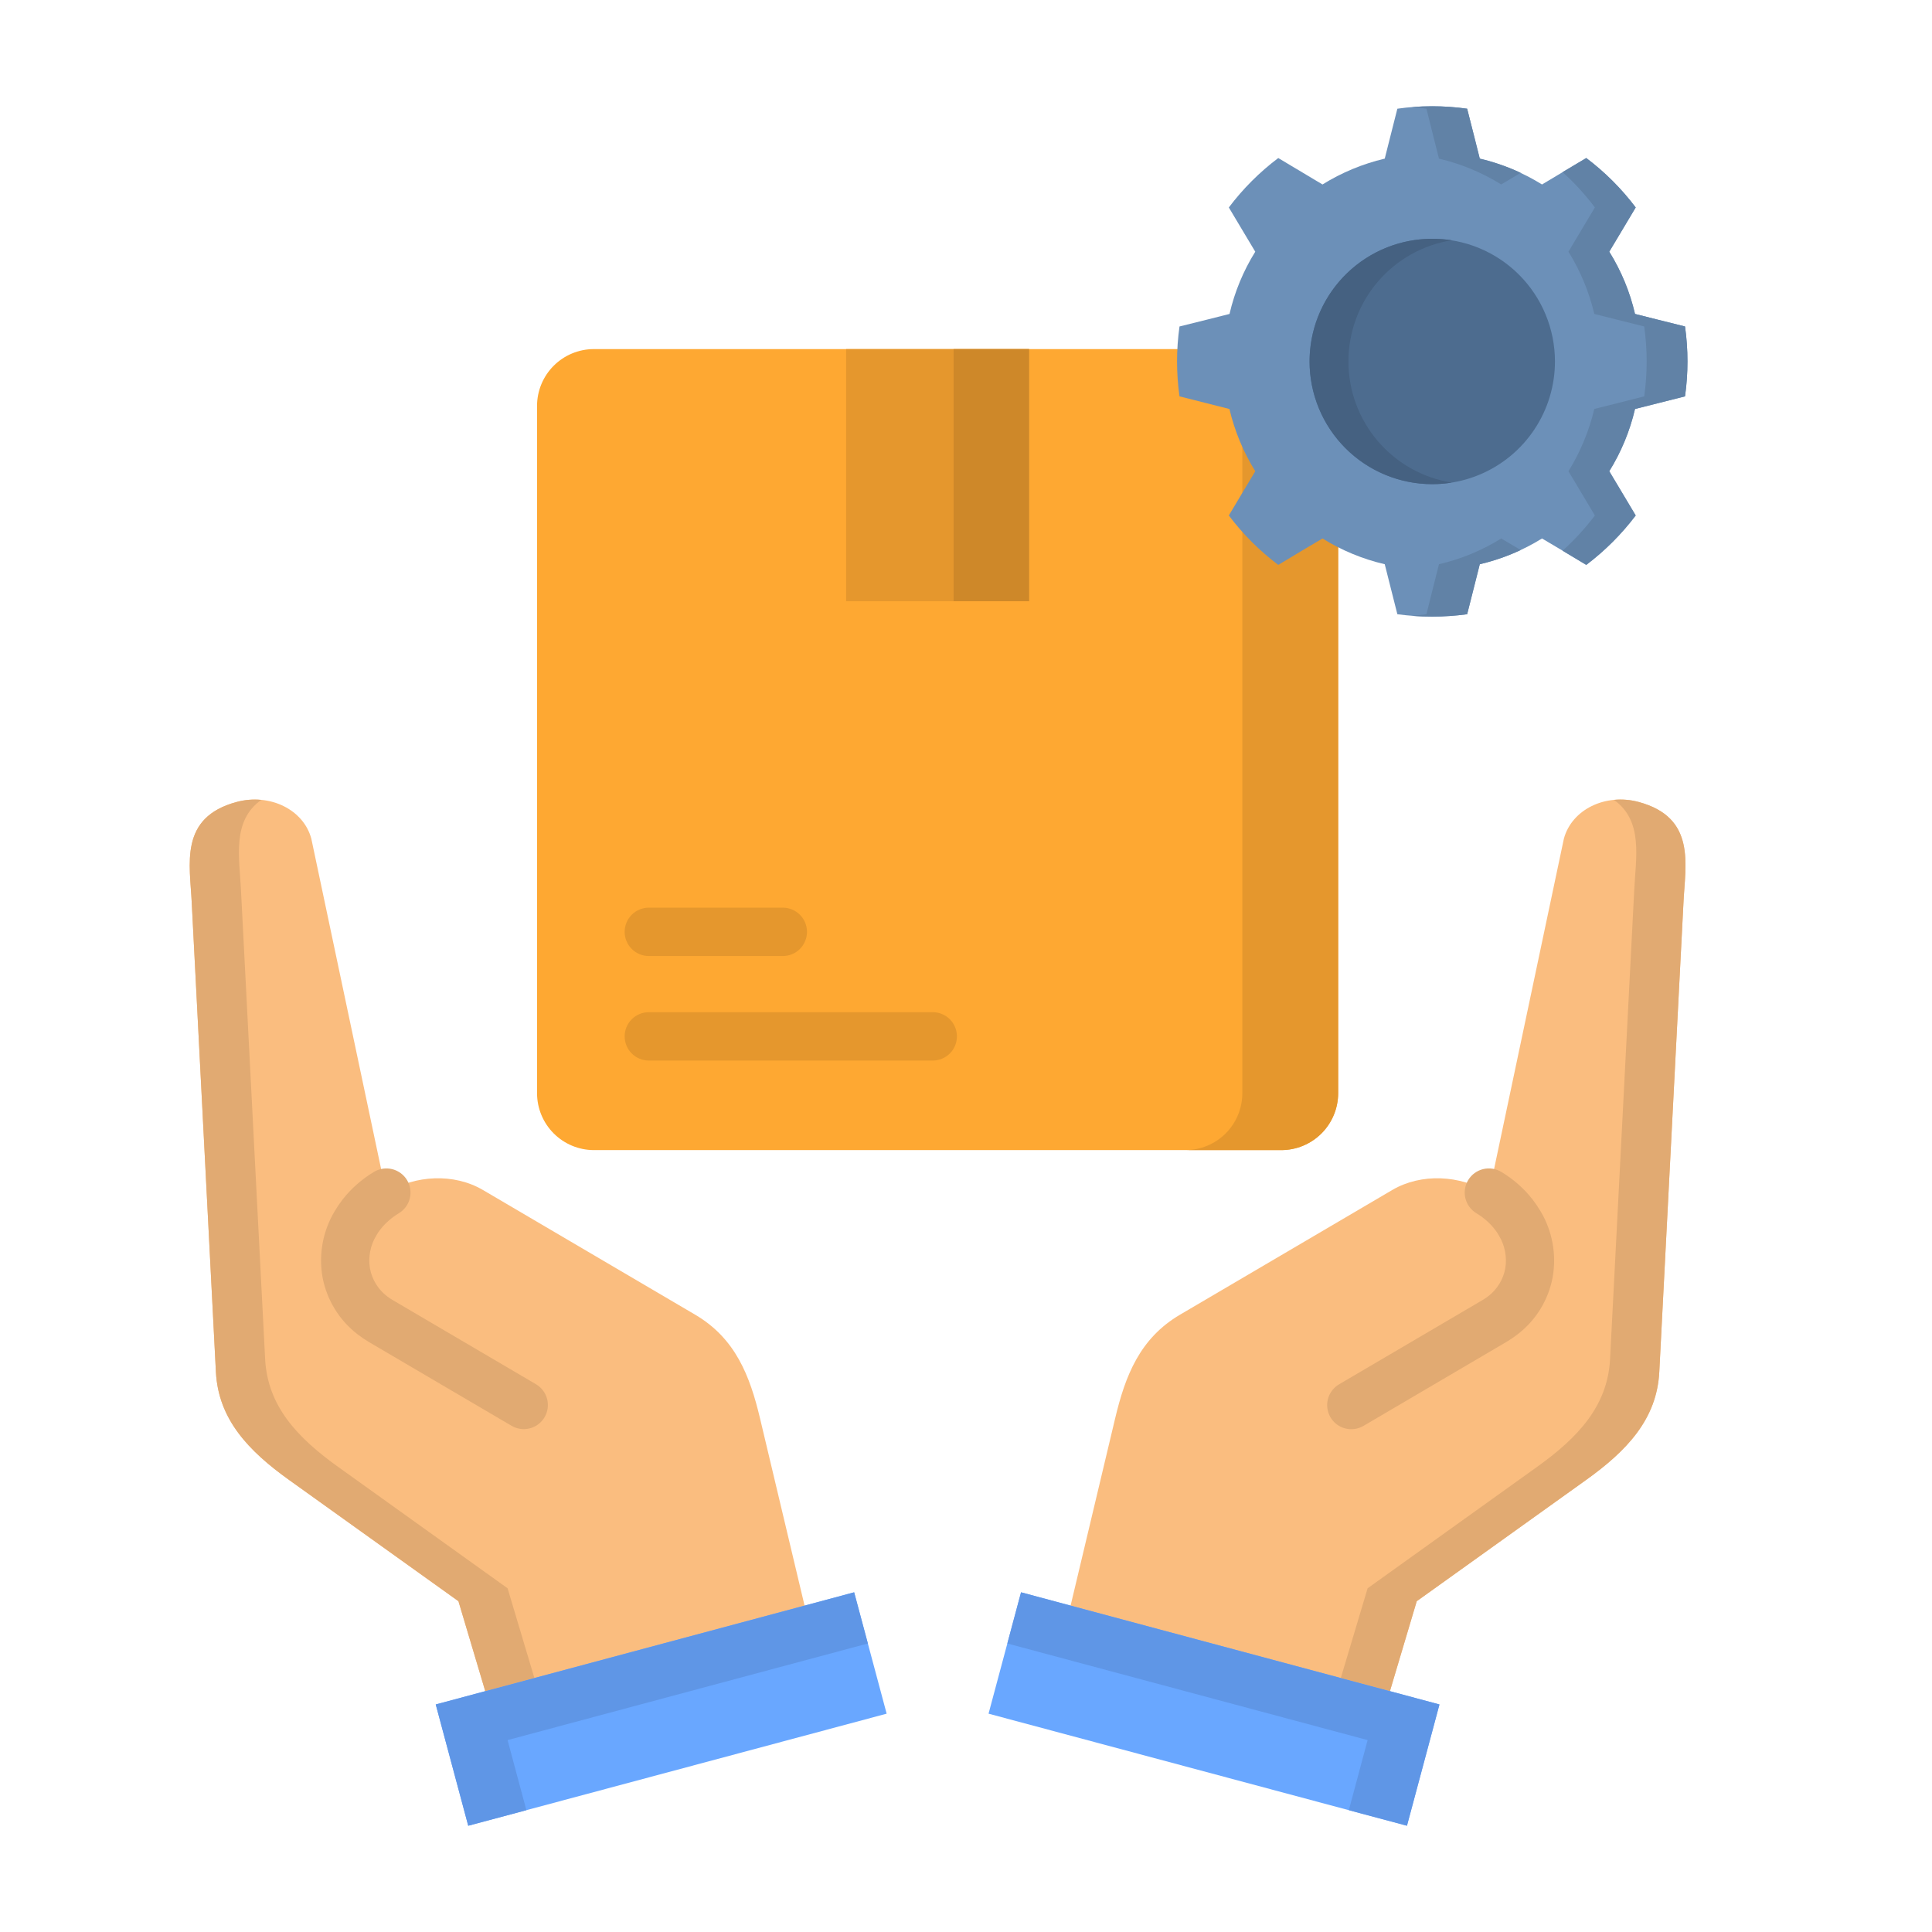
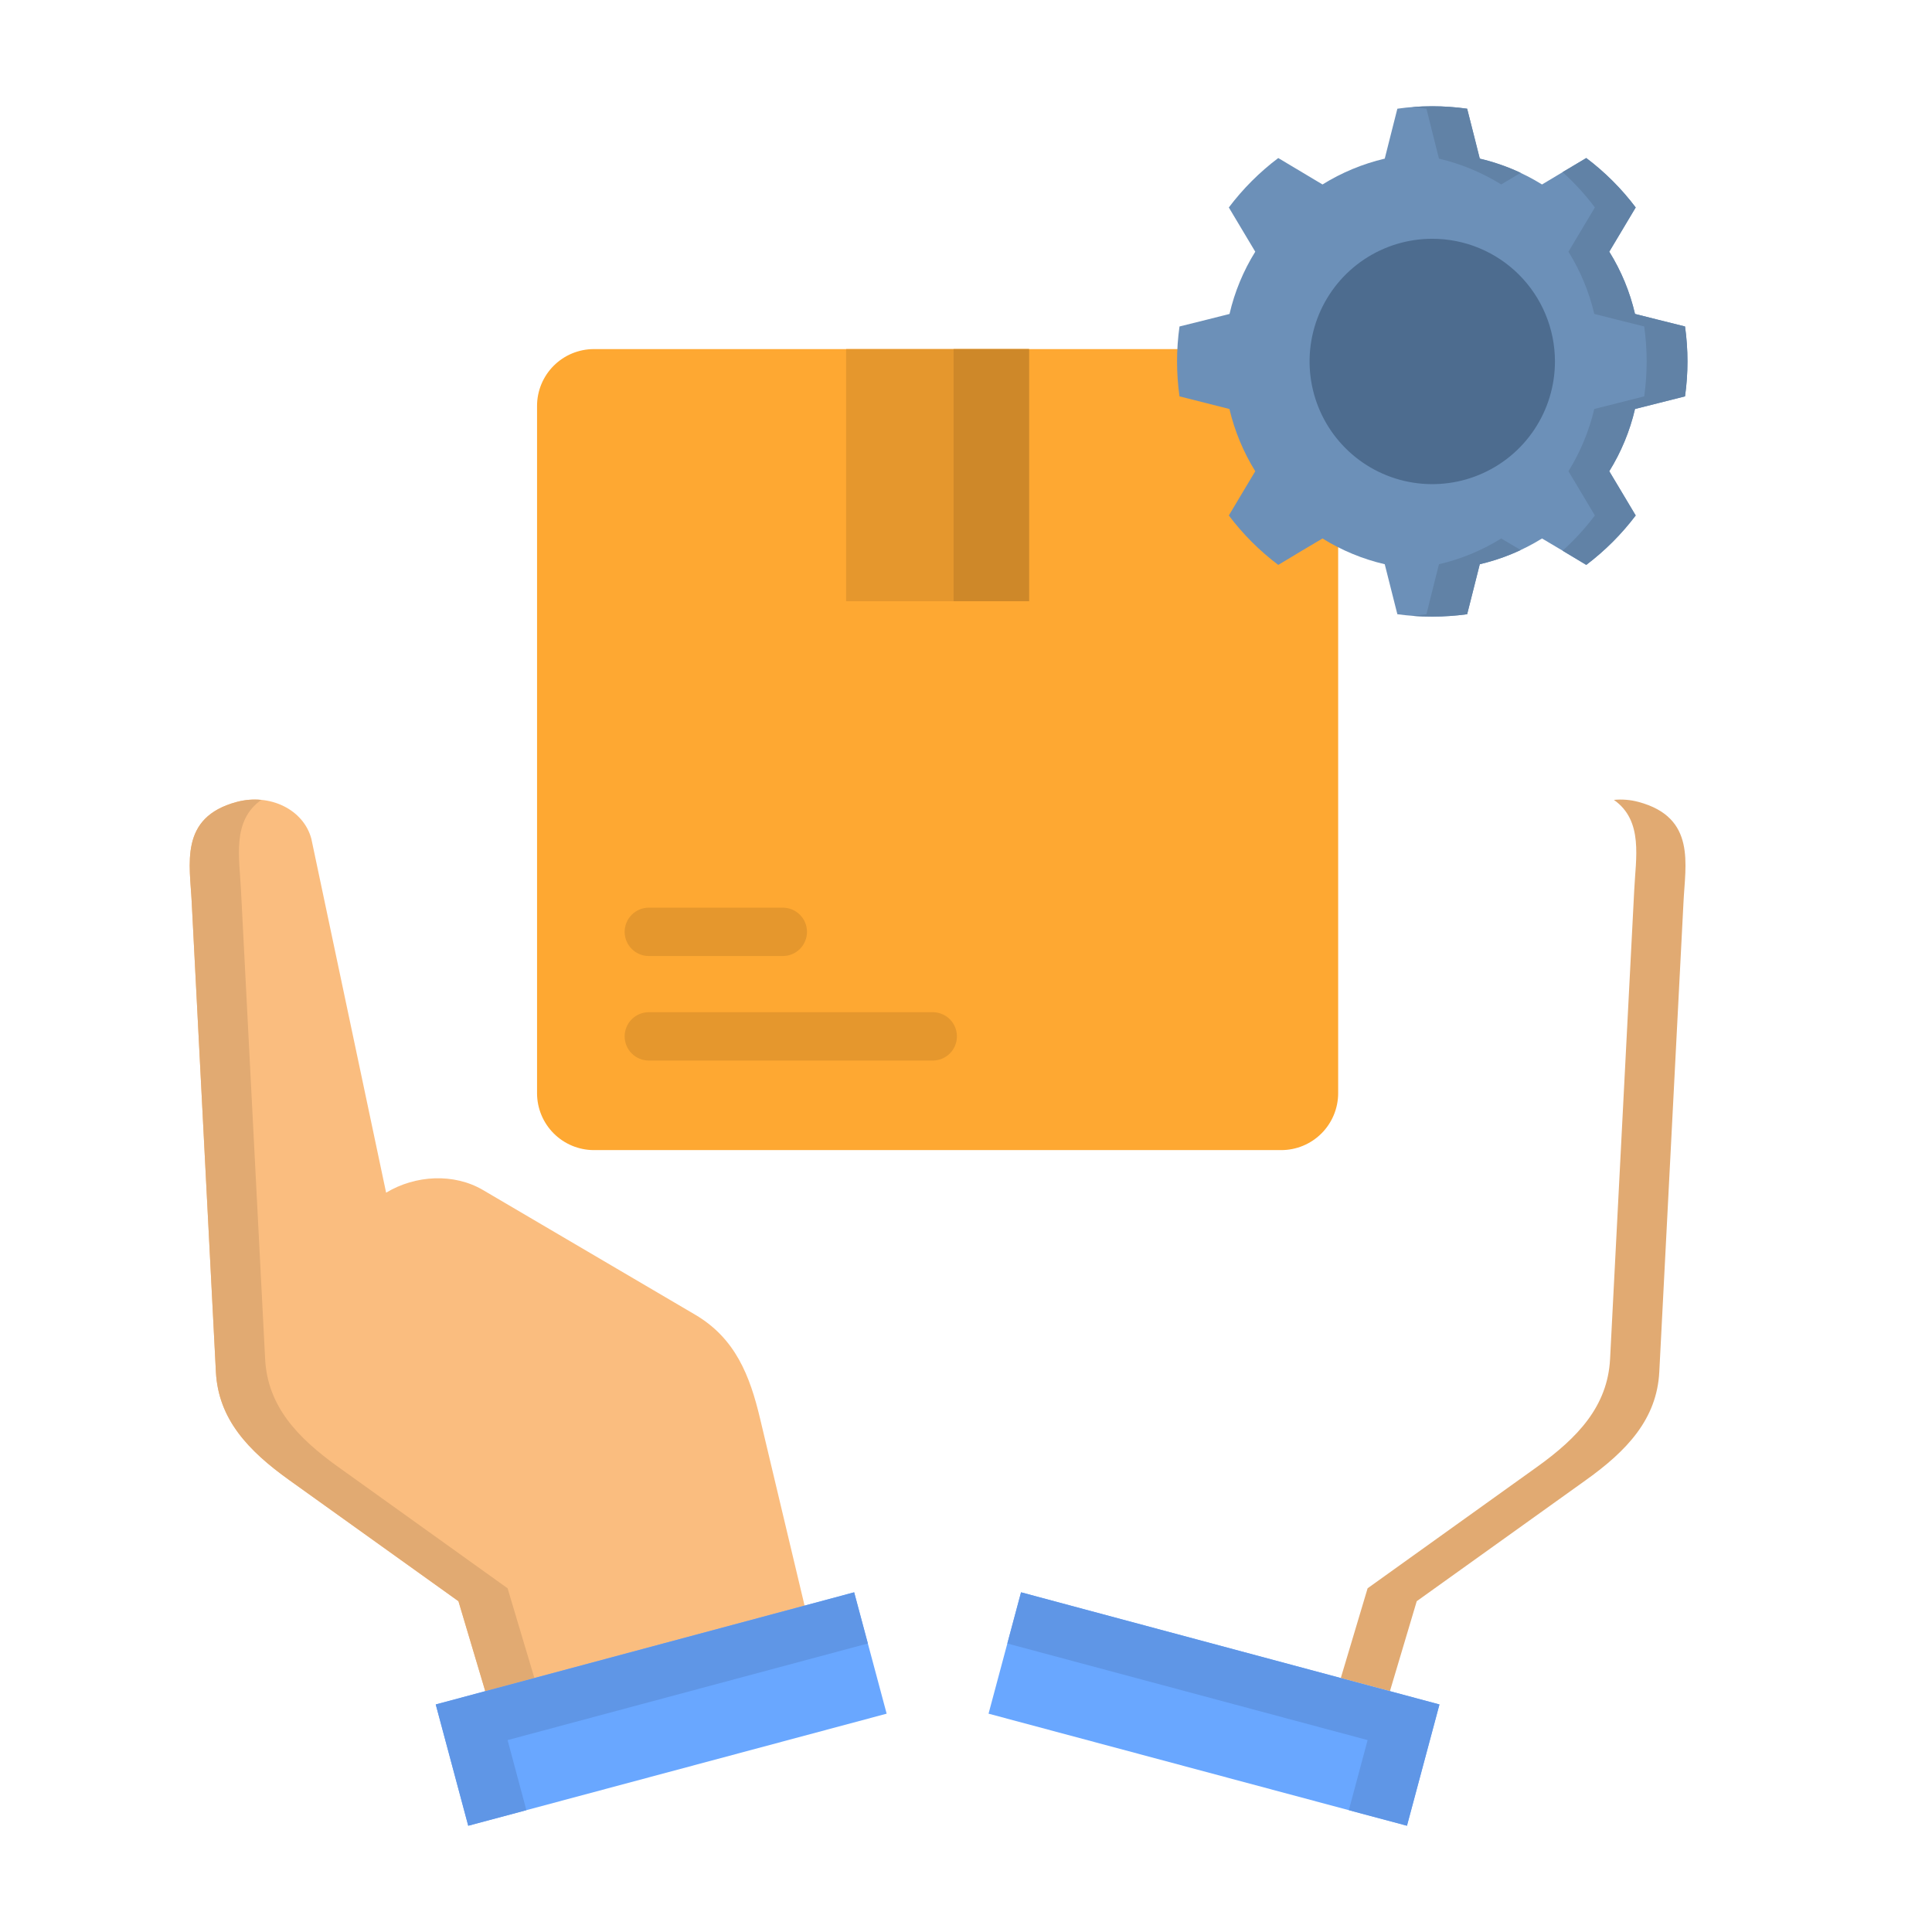
<svg xmlns="http://www.w3.org/2000/svg" width="200" height="200" viewBox="0 0 200 200" fill="none">
  <path fill-rule="evenodd" clip-rule="evenodd" d="M61.471 36.137H132.649C134.205 36.139 135.697 36.758 136.798 37.857C137.9 38.956 138.521 40.447 138.526 42.004V113.182C138.521 114.739 137.9 116.231 136.799 117.332C135.698 118.433 134.206 119.054 132.649 119.058H61.471C59.914 119.054 58.422 118.433 57.321 117.332C56.22 116.231 55.599 114.739 55.595 113.182V42.004C55.599 40.448 56.221 38.957 57.322 37.858C58.423 36.758 59.915 36.14 61.471 36.138V36.137Z" fill="#FEA832" />
  <path d="M87.592 36.138H106.529V62.238H87.592V36.138Z" fill="#E5972D" />
  <path d="M67.166 109.787C66.502 109.787 65.866 109.524 65.397 109.054C64.927 108.585 64.663 107.948 64.663 107.285C64.663 106.621 64.927 105.985 65.397 105.515C65.866 105.046 66.502 104.782 67.166 104.782H96.559C97.222 104.782 97.859 105.046 98.328 105.515C98.797 105.985 99.061 106.621 99.061 107.285C99.061 107.948 98.797 108.585 98.328 109.054C97.859 109.524 97.222 109.787 96.559 109.787H67.166ZM67.166 98.967C66.502 98.967 65.866 98.703 65.397 98.234C64.927 97.764 64.663 97.128 64.663 96.464C64.663 95.8 64.927 95.164 65.397 94.695C65.866 94.225 66.502 93.962 67.166 93.962H81.037C81.701 93.962 82.337 94.225 82.806 94.695C83.276 95.164 83.539 95.8 83.539 96.464C83.539 97.128 83.276 97.764 82.806 98.234C82.337 98.703 81.701 98.967 81.037 98.967H67.166Z" fill="#E5972D" />
-   <path fill-rule="evenodd" clip-rule="evenodd" d="M154.149 123.466C151.13 121.642 147.138 121.419 144.118 123.192L122.162 136.092C117.988 138.544 116.488 142.415 115.434 146.853L109.902 170.104L142.74 178.908L146.66 165.757L164.179 153.213C168.414 150.184 171.515 146.911 171.768 142.028L174.27 93.465C174.453 89.493 175.618 84.629 169.621 83.019C166.176 82.097 162.701 83.809 161.89 86.829L154.149 123.466Z" fill="#FABD7F" />
-   <path d="M141.16 147.6C140.877 147.769 140.564 147.88 140.238 147.926C139.912 147.973 139.58 147.955 139.261 147.873C138.942 147.791 138.643 147.647 138.38 147.449C138.117 147.25 137.896 147.002 137.729 146.718C137.563 146.434 137.455 146.12 137.41 145.793C137.366 145.467 137.386 145.135 137.471 144.817C137.555 144.499 137.701 144.201 137.902 143.939C138.102 143.678 138.352 143.459 138.637 143.294L153.44 134.601C153.65 134.478 153.853 134.342 154.048 134.196C154.971 133.49 155.603 132.47 155.821 131.328C156.024 130.141 155.79 128.921 155.162 127.894C155.034 127.661 154.885 127.441 154.716 127.235C154.466 126.914 154.184 126.619 153.875 126.353C153.558 126.072 153.216 125.821 152.852 125.604C152.568 125.436 152.32 125.213 152.122 124.949C151.925 124.684 151.782 124.383 151.701 124.063C151.621 123.743 151.604 123.41 151.653 123.084C151.702 122.757 151.815 122.444 151.986 122.161C152.156 121.879 152.381 121.633 152.647 121.438C152.914 121.243 153.216 121.103 153.537 121.025C153.858 120.948 154.191 120.935 154.517 120.986C154.843 121.038 155.155 121.154 155.436 121.328C156.054 121.7 156.637 122.127 157.178 122.604C157.716 123.077 158.208 123.599 158.648 124.165C158.944 124.55 159.218 124.953 159.468 125.37C160.696 127.421 161.146 129.845 160.734 132.199C160.302 134.551 159.013 136.659 157.117 138.116C156.749 138.403 156.363 138.667 155.962 138.906L141.16 147.6Z" fill="#E1AA72" />
  <path fill-rule="evenodd" clip-rule="evenodd" d="M102.334 177.399L105.698 164.835L149.012 176.446L145.648 189L102.334 177.399Z" fill="#69A7FF" />
  <path fill-rule="evenodd" clip-rule="evenodd" d="M39.971 123.466C42.991 121.642 46.982 121.419 50 123.192L71.956 136.092C76.13 138.544 77.63 142.415 78.683 146.853L84.215 170.106L51.378 178.91L47.457 165.759L29.939 153.216C25.704 150.186 22.604 146.914 22.35 142.03L19.85 93.465C19.668 89.493 18.502 84.629 24.499 83.019C27.944 82.097 31.428 83.809 32.23 86.829L39.971 123.466Z" fill="#FABD7F" />
-   <path d="M55.483 143.294C55.766 143.46 56.013 143.68 56.211 143.941C56.409 144.202 56.553 144.5 56.636 144.817C56.719 145.134 56.739 145.464 56.694 145.789C56.649 146.113 56.54 146.426 56.375 146.709C56.209 146.991 55.989 147.239 55.728 147.437C55.467 147.634 55.169 147.779 54.852 147.862C54.535 147.944 54.205 147.964 53.88 147.919C53.556 147.874 53.243 147.766 52.96 147.6L38.157 138.907C37.757 138.667 37.371 138.403 37.002 138.117C35.109 136.657 33.821 134.55 33.385 132.2C32.974 129.845 33.423 127.421 34.652 125.371C34.902 124.953 35.176 124.551 35.472 124.165C35.913 123.6 36.406 123.077 36.944 122.605C37.485 122.128 38.069 121.701 38.687 121.328C38.967 121.155 39.28 121.039 39.606 120.987C39.932 120.935 40.265 120.948 40.586 121.026C40.906 121.103 41.209 121.244 41.475 121.439C41.741 121.634 41.966 121.879 42.137 122.162C42.307 122.444 42.42 122.758 42.469 123.084C42.518 123.411 42.502 123.744 42.421 124.064C42.341 124.384 42.197 124.685 42 124.949C41.802 125.213 41.554 125.436 41.27 125.604C40.908 125.824 40.566 126.075 40.247 126.354C39.938 126.62 39.657 126.915 39.406 127.236C39.238 127.441 39.088 127.662 38.96 127.894C38.332 128.922 38.098 130.142 38.302 131.329C38.52 132.47 39.151 133.491 40.075 134.196C40.269 134.343 40.472 134.478 40.683 134.601L55.483 143.294Z" fill="#E1AA72" />
  <path fill-rule="evenodd" clip-rule="evenodd" d="M91.786 177.399L88.422 164.835L45.108 176.446L48.472 189L91.786 177.399Z" fill="#69A7FF" />
  <path fill-rule="evenodd" clip-rule="evenodd" d="M159.083 151.875L141.575 164.418L138.799 173.709L143.885 175.067L146.661 165.755L164.18 153.212C168.415 150.183 171.516 146.91 171.769 142.026L174.271 93.463C174.453 89.492 175.619 84.628 169.622 83.017C168.791 82.792 167.926 82.72 167.069 82.804C170.149 84.963 169.328 88.853 169.176 92.126L166.674 140.689C166.42 145.573 163.33 148.835 159.085 151.875H159.083Z" fill="#E1AA72" />
  <path fill-rule="evenodd" clip-rule="evenodd" d="M35.037 151.875L52.545 164.418L55.321 173.709L50.235 175.067L47.459 165.755L29.94 153.212C25.705 150.183 22.605 146.91 22.352 142.026L19.85 93.465C19.668 89.493 18.502 84.629 24.499 83.019C25.331 82.794 26.195 82.722 27.052 82.806C23.972 84.964 24.793 88.855 24.945 92.128L27.447 140.69C27.701 145.574 30.791 148.836 35.036 151.876L35.037 151.875Z" fill="#E1AA72" />
  <path fill-rule="evenodd" clip-rule="evenodd" d="M104.279 170.134L141.575 180.134L139.63 187.389L145.648 189L149.012 176.446L143.885 175.068L138.799 173.711L110.825 166.213L105.698 164.835L104.279 170.134Z" fill="#5F96E6" />
  <path fill-rule="evenodd" clip-rule="evenodd" d="M89.841 170.134L52.545 180.134L54.49 187.389L48.472 189L45.108 176.446L50.235 175.068L55.321 173.711L83.296 166.213L88.422 164.835L89.841 170.134Z" fill="#5F96E6" />
-   <path fill-rule="evenodd" clip-rule="evenodd" d="M128.606 51.022V113.182C128.602 114.739 127.981 116.231 126.88 117.332C125.779 118.433 124.287 119.054 122.73 119.058H132.649C134.206 119.054 135.698 118.433 136.799 117.332C137.9 116.231 138.521 114.739 138.526 113.182V42.004C138.524 40.447 137.903 38.955 136.802 37.855C135.7 36.755 134.206 36.137 132.649 36.138H122.73C124.286 36.14 125.778 36.758 126.879 37.858C127.98 38.957 128.601 40.448 128.606 42.004V51.022Z" fill="#E5972D" />
  <path fill-rule="evenodd" clip-rule="evenodd" d="M169.256 42.339C168.724 44.617 167.824 46.794 166.591 48.783L167.827 50.849L169.327 53.362C167.865 55.295 166.143 57.017 164.21 58.479L161.698 56.969L159.63 55.743C157.642 56.976 155.465 57.876 153.187 58.408L152.599 60.739L151.879 63.585C149.482 63.91 147.052 63.91 144.655 63.585L143.936 60.739L143.348 58.408C141.069 57.878 138.892 56.978 136.905 55.743L134.837 56.969L132.325 58.479C130.389 57.02 128.667 55.297 127.208 53.362L128.708 50.849L129.944 48.783C128.712 46.792 127.808 44.616 127.269 42.339L124.949 41.751L122.102 41.032C121.764 38.632 121.764 36.197 122.102 33.797L124.949 33.088L127.279 32.5C127.807 30.22 128.707 28.043 129.944 26.056L128.708 23.989L127.208 21.477C128.667 19.541 130.389 17.819 132.325 16.36L134.837 17.86L136.905 19.096C138.894 17.862 141.07 16.959 143.348 16.421L143.936 14.091L144.655 11.253C147.051 10.915 149.483 10.915 151.879 11.253L152.599 14.091L153.187 16.421C155.464 16.96 157.64 17.864 159.63 19.096L161.698 17.86L164.21 16.36C166.146 17.819 167.868 19.541 169.327 21.477L167.827 23.989L166.591 26.056C167.828 28.043 168.728 30.22 169.256 32.5L171.586 33.088L174.433 33.797C174.771 36.197 174.771 38.632 174.433 41.032L171.586 41.751L169.256 42.339Z" fill="#6C90B8" />
  <path fill-rule="evenodd" clip-rule="evenodd" d="M160.968 37.413C160.969 39.925 160.225 42.381 158.83 44.47C157.436 46.559 155.453 48.188 153.132 49.15C150.812 50.112 148.258 50.365 145.794 49.876C143.331 49.387 141.067 48.178 139.29 46.402C137.513 44.627 136.303 42.364 135.812 39.901C135.321 37.437 135.571 34.884 136.532 32.562C137.492 30.241 139.119 28.257 141.207 26.861C143.295 25.464 145.75 24.719 148.262 24.718C149.93 24.717 151.582 25.045 153.123 25.682C154.664 26.32 156.065 27.255 157.245 28.434C158.424 29.613 159.36 31.012 159.999 32.553C160.638 34.094 160.967 35.745 160.968 37.413Z" fill="#4D6C8F" />
  <path d="M98.717 36.138H106.528V62.238H98.717V36.138Z" fill="#CE8829" />
  <path fill-rule="evenodd" clip-rule="evenodd" d="M148.962 16.421C151.24 16.957 153.417 17.86 155.405 19.096L157.422 17.89C156.065 17.255 154.646 16.762 153.187 16.421L152.599 14.091L151.879 11.253C150.681 11.086 149.472 11.002 148.262 11C147.553 11 146.854 11.03 146.155 11.081C146.661 11.122 147.168 11.183 147.665 11.253L148.374 14.091L148.962 16.421ZM155.405 55.743C153.418 56.98 151.241 57.88 148.962 58.408L148.374 60.739L147.665 63.585C147.168 63.656 146.662 63.707 146.155 63.748C146.854 63.808 147.553 63.829 148.262 63.829C149.472 63.83 150.681 63.749 151.879 63.585L152.599 60.739L153.187 58.408C154.646 58.066 156.065 57.574 157.422 56.939L155.405 55.743ZM161.758 17.817C162.987 18.927 164.106 20.152 165.102 21.475L163.602 23.988L162.366 26.055C163.602 28.044 164.505 30.22 165.041 32.499L167.372 33.086L170.209 33.796C170.546 36.195 170.546 38.63 170.209 41.03L167.372 41.75L165.041 42.337C164.501 44.615 163.598 46.791 162.366 48.781L163.602 50.848L165.102 53.361C164.106 54.68 162.987 55.901 161.758 57.008L164.21 58.477C166.143 57.015 167.865 55.293 169.327 53.36L167.827 50.847L166.591 48.781C167.824 46.792 168.724 44.615 169.256 42.336L171.586 41.749L174.433 41.029C174.771 38.63 174.771 36.194 174.433 33.795L171.586 33.085L169.256 32.498C168.728 30.218 167.828 28.041 166.591 26.054L167.827 23.987L169.327 21.474C167.868 19.539 166.146 17.817 164.21 16.358L161.758 17.817Z" fill="#6182A6" />
-   <path fill-rule="evenodd" clip-rule="evenodd" d="M139.589 37.413C139.589 34.393 140.665 31.471 142.624 29.172C144.583 26.874 147.297 25.348 150.279 24.869C149.612 24.767 148.937 24.717 148.262 24.718C144.981 24.718 141.828 25.988 139.463 28.263C137.098 30.537 135.706 33.638 135.577 36.917C135.567 37.079 135.567 37.251 135.567 37.413C135.566 39.081 135.893 40.733 136.531 42.275C137.168 43.816 138.103 45.217 139.282 46.397C140.461 47.577 141.861 48.513 143.402 49.151C144.943 49.79 146.594 50.119 148.262 50.119C148.938 50.121 149.612 50.067 150.279 49.956C147.297 49.478 144.583 47.953 142.624 45.654C140.665 43.355 139.589 40.433 139.589 37.413Z" fill="#456181" />
</svg>